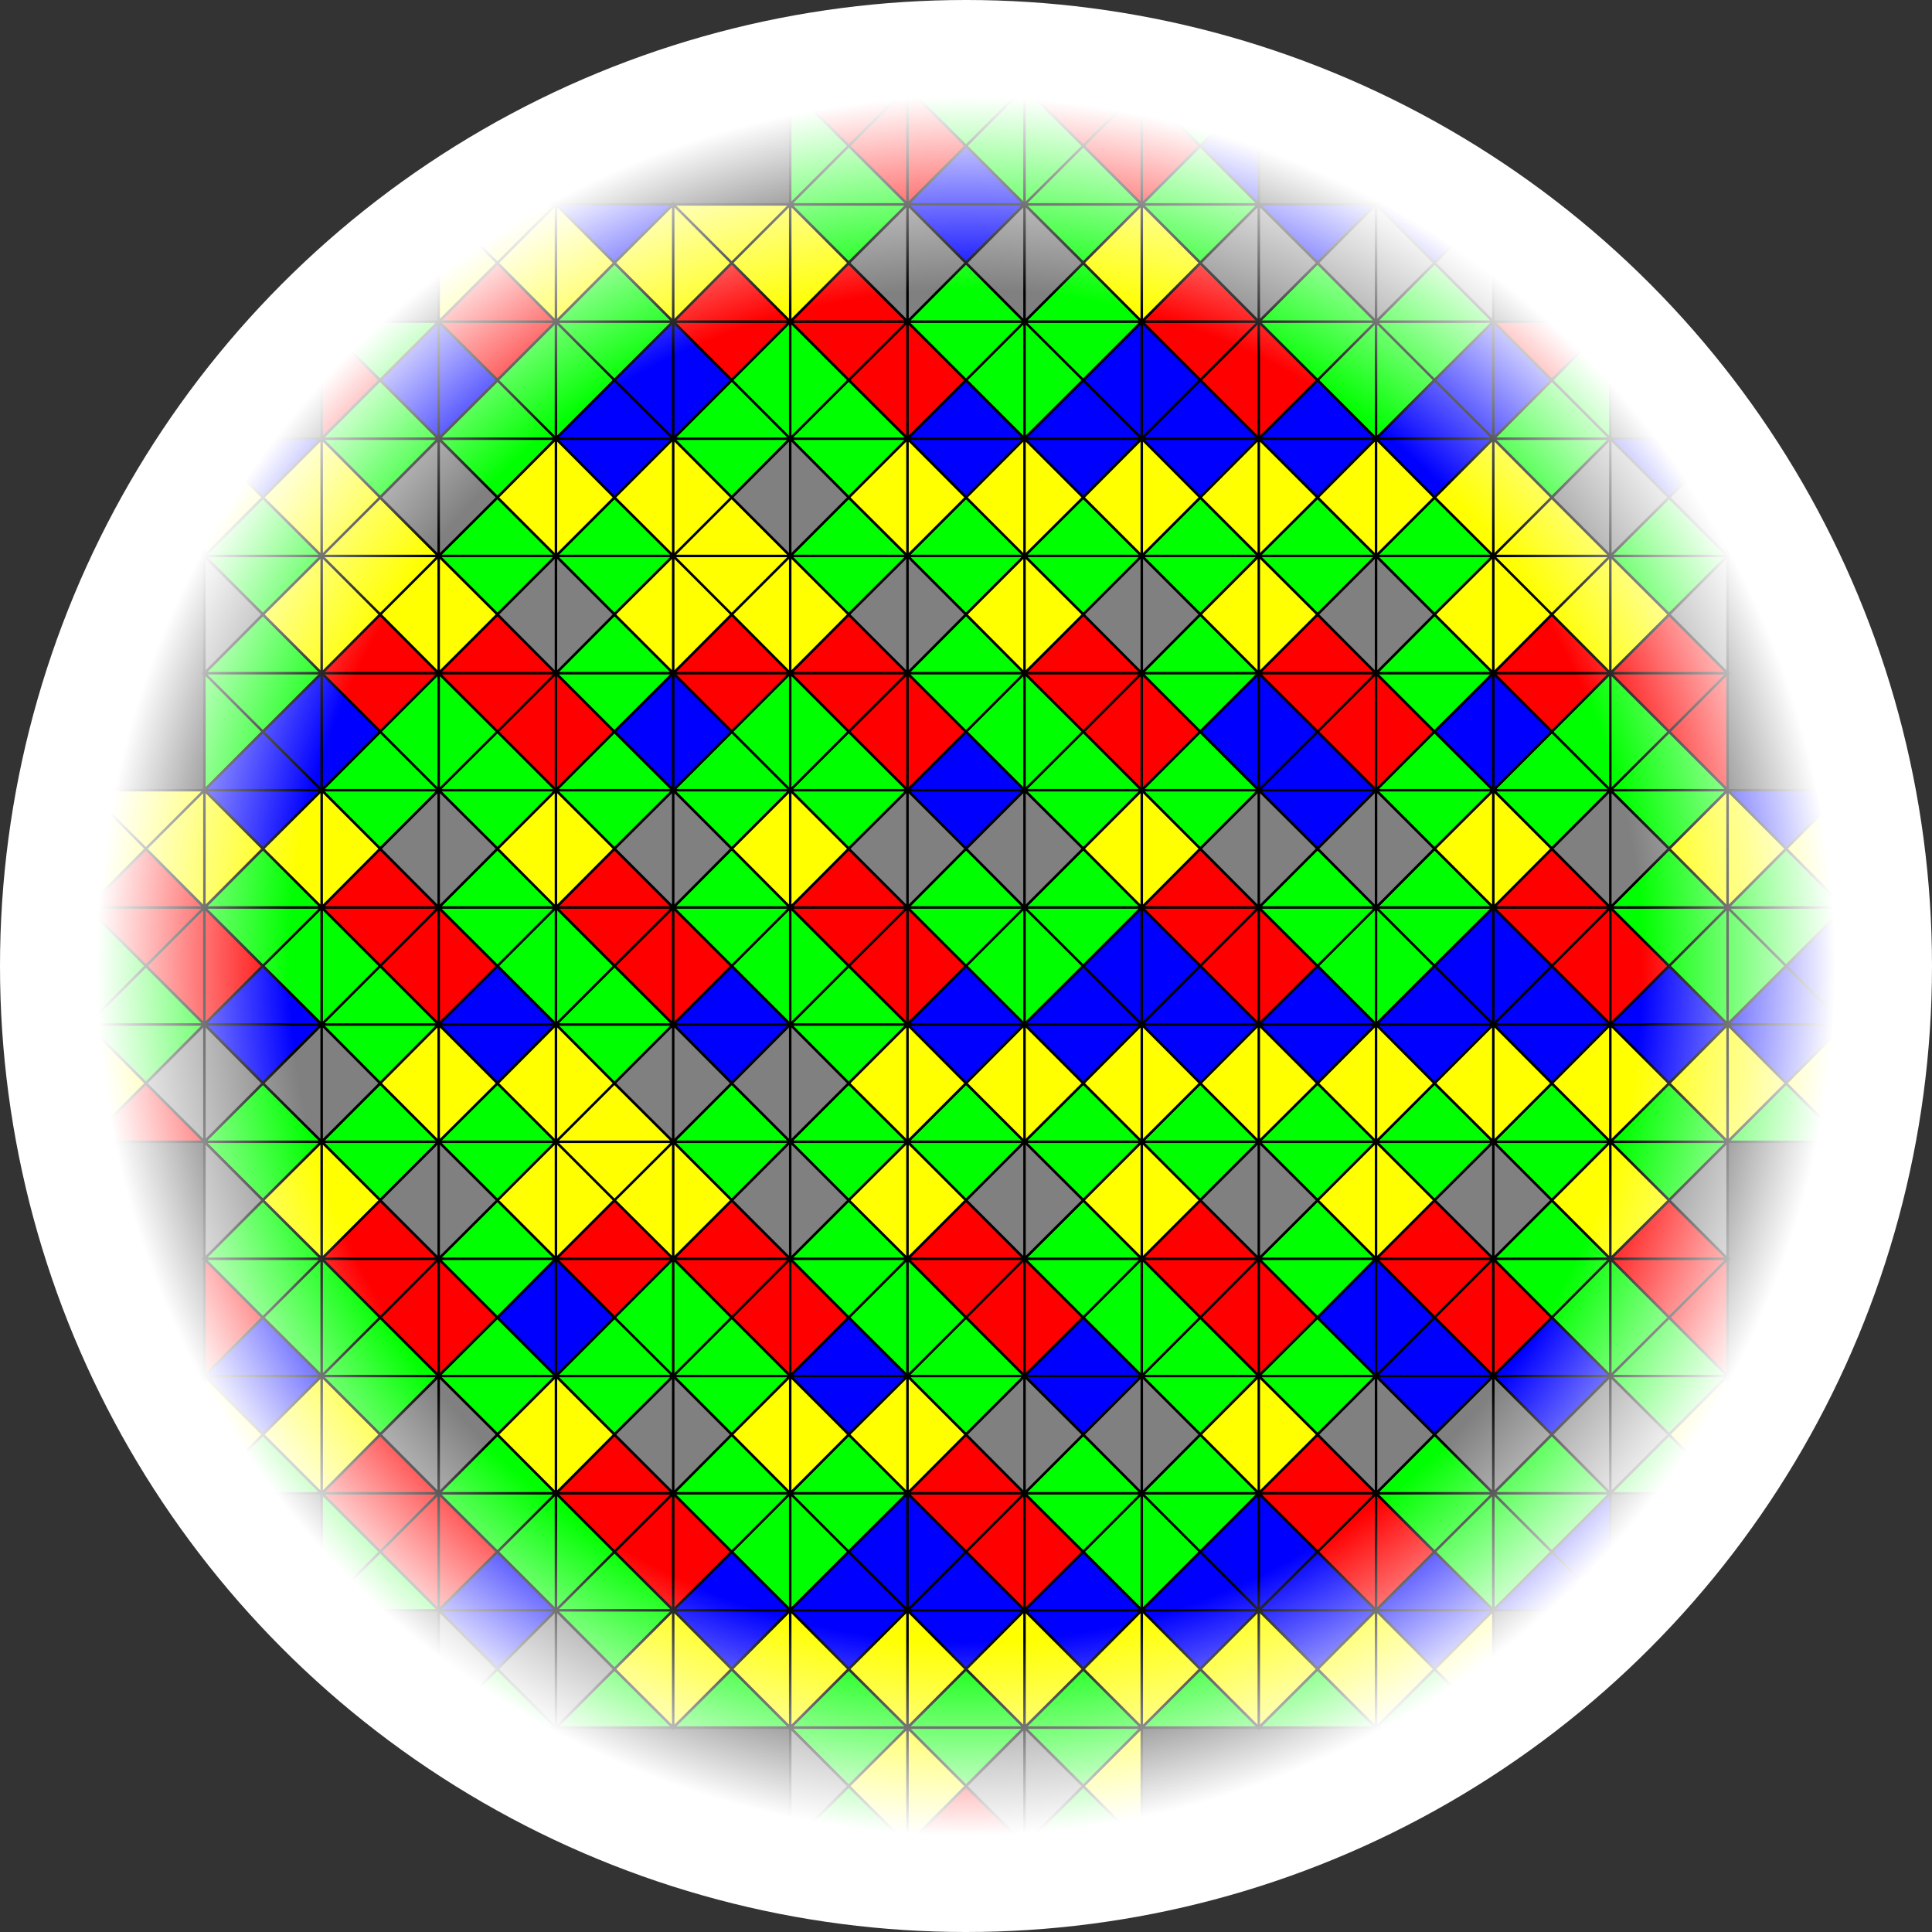
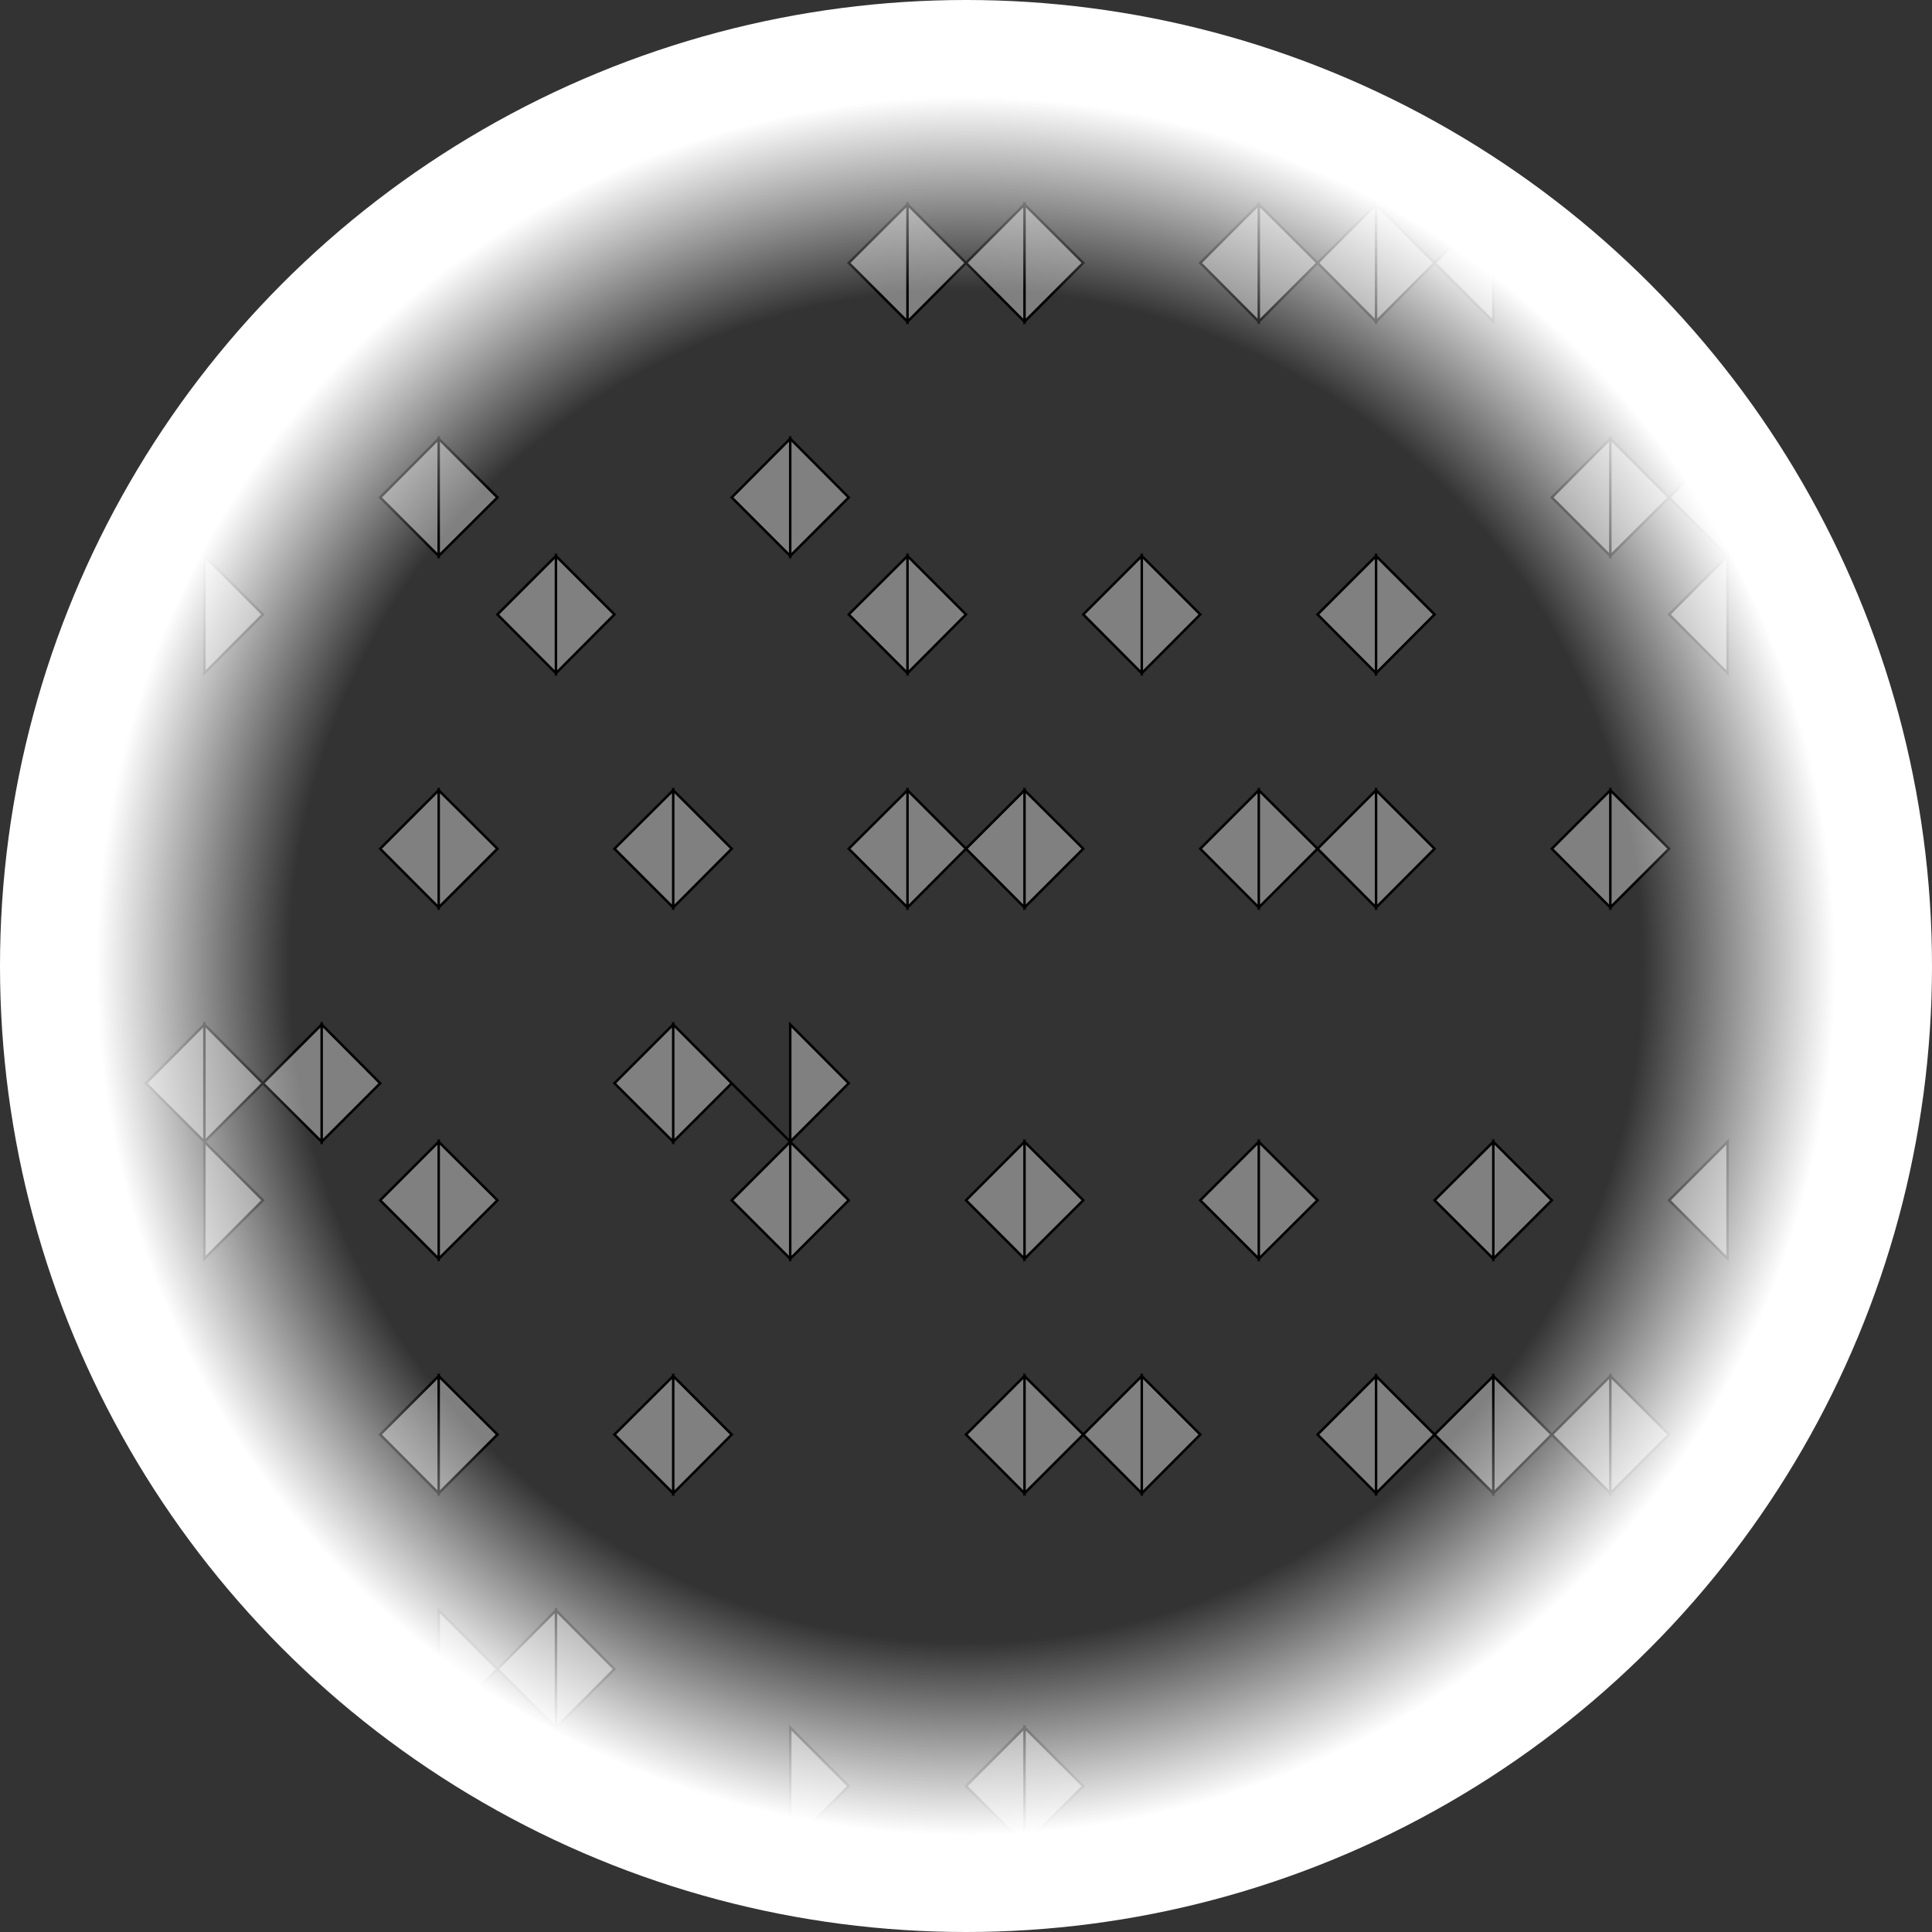
<svg xmlns="http://www.w3.org/2000/svg" xmlns:ns1="http://sodipodi.sourceforge.net/DTD/sodipodi-0.dtd" xmlns:ns2="http://www.inkscape.org/namespaces/inkscape" xmlns:xlink="http://www.w3.org/1999/xlink" version="1.0" width="776" height="776" viewBox="12 12 776 776" id="wang_tile" ns1:docname="wang_tile.svg">
  <rect x="12" y="12" width="776" height="776" fill="#333333" stroke="none" />
  <defs>
    <linearGradient id="linearGradient11867">
      <stop style="stop-color:#ffffff;stop-opacity:0;" offset="0" id="stop11869" />
      <stop id="stop11877" offset="0.7" style="stop-color:#ffffff;stop-opacity:0;" />
      <stop id="stop11875" offset="0.9" style="stop-color:#ffffff;stop-opacity:1;" />
      <stop style="stop-color:#ffffff;stop-opacity:1;" offset="1" id="stop11871" />
    </linearGradient>
    <radialGradient ns2:collect="always" xlink:href="#linearGradient11867" id="radialGradient11873" cx="400" cy="400" fx="400" fy="400" r="388" gradientUnits="userSpaceOnUse" />
  </defs>
-   <path style="stroke:#000000;stroke-width:1;fill:#FF0000" d="M  94.1 470.6 L 47.1 470.6 L 70.6 447.1Z M 94.1 376.5 L 94.1 423.5 L 70.6 400.0Z M 47.1 376.5 L 94.1 376.5 L 70.6 400.0Z M 94.1 376.5 L 47.1 376.5 L 70.6 352.9Z M 94.1 564.7 L 94.1 517.6 L117.6 541.2Z M 94.1 423.5 L 94.1 376.5 L117.6 400.0Z M188.2 611.8 L188.2 658.8 L164.7 635.3Z M141.2 611.8 L188.2 611.8 L164.7 635.3Z M188.2 611.8 L141.2 611.8 L164.7 588.2Z M188.2 517.6 L188.2 564.7 L164.7 541.2Z M141.2 517.6 L188.2 517.6 L164.7 541.2Z M188.2 517.6 L141.2 517.6 L164.7 494.1Z M188.2 376.5 L188.2 423.5 L164.7 400.0Z M141.2 376.5 L188.2 376.5 L164.7 400.0Z M188.2 376.5 L141.2 376.5 L164.7 352.9Z M141.2 282.4 L188.2 282.4 L164.7 305.9Z M188.2 282.4 L141.2 282.4 L164.7 258.8Z M141.2 188.2 L141.2 141.2 L164.7 164.7Z M188.2 658.8 L188.2 611.8 L211.8 635.3Z M188.2 564.7 L188.2 517.6 L211.8 541.2Z M188.2 423.5 L188.2 376.5 L211.8 400.0Z M235.3 282.4 L235.3 329.4 L211.8 305.9Z M188.2 282.4 L235.3 282.4 L211.8 305.9Z M235.3 282.4 L188.2 282.4 L211.8 258.8Z M188.2 141.2 L235.3 141.2 L211.8 164.7Z M235.3 141.2 L188.2 141.2 L211.8 117.6Z M282.4 611.8 L282.4 658.8 L258.8 635.3Z M235.3 611.8 L282.4 611.8 L258.8 635.3Z M282.4 611.8 L235.3 611.8 L258.8 588.2Z M235.3 517.6 L282.4 517.6 L258.8 541.2Z M282.4 517.6 L235.3 517.6 L258.8 494.1Z M282.4 376.5 L282.4 423.5 L258.8 400.0Z M235.3 376.5 L282.4 376.5 L258.8 400.0Z M282.4 376.5 L235.3 376.5 L258.8 352.9Z M235.3 329.4 L235.3 282.4 L258.8 305.9Z M282.4 658.8 L282.4 611.8 L305.9 635.3Z M329.4 517.6 L329.4 564.7 L305.9 541.2Z M282.4 517.6 L329.4 517.6 L305.9 541.2Z M329.4 517.6 L282.4 517.6 L305.9 494.1Z M282.4 423.5 L282.4 376.5 L305.9 400.0Z M282.4 282.4 L329.4 282.4 L305.9 305.9Z M329.4 282.4 L282.4 282.4 L305.9 258.8Z M282.4 141.2 L329.4 141.2 L305.9 164.7Z M329.4 141.2 L282.4 141.2 L305.9 117.6Z M329.4 564.7 L329.4 517.6 L352.9 541.2Z M376.5 376.5 L376.5 423.5 L352.9 400.0Z M329.4 376.5 L376.5 376.5 L352.9 400.0Z M376.5 376.5 L329.4 376.5 L352.9 352.9Z M376.5 282.4 L376.5 329.4 L352.9 305.9Z M329.4 282.4 L376.5 282.4 L352.9 305.9Z M376.5 282.4 L329.4 282.4 L352.9 258.8Z M376.5 141.2 L376.5 188.2 L352.9 164.7Z M329.4 141.2 L376.5 141.2 L352.9 164.7Z M376.5 141.2 L329.4 141.2 L352.9 117.6Z M376.5  47.1 L376.5  94.1 L352.9  70.6Z M329.4  47.1 L376.5  47.1 L352.9  70.6Z M423.5 752.9 L376.5 752.9 L400.0 729.4Z M423.5 611.8 L423.5 658.8 L400.0 635.3Z M376.5 611.8 L423.5 611.8 L400.0 635.3Z M423.5 611.8 L376.5 611.8 L400.0 588.2Z M423.5 517.6 L423.5 564.7 L400.0 541.2Z M376.5 517.6 L423.5 517.6 L400.0 541.2Z M423.5 517.6 L376.5 517.6 L400.0 494.1Z M376.5 423.5 L376.5 376.5 L400.0 400.0Z M376.5 329.4 L376.5 282.4 L400.0 305.9Z M376.5 188.2 L376.5 141.2 L400.0 164.7Z M376.5  94.1 L376.5  47.1 L400.0  70.6Z M423.5 658.8 L423.5 611.8 L447.1 635.3Z M423.5 564.7 L423.5 517.6 L447.1 541.2Z M470.6 282.4 L470.6 329.4 L447.1 305.9Z M423.5 282.4 L470.6 282.4 L447.1 305.9Z M470.6 282.4 L423.5 282.4 L447.1 258.8Z M470.6  47.1 L470.6  94.1 L447.1  70.6Z M423.5  47.1 L470.6  47.1 L447.1  70.6Z M517.6 517.6 L517.6 564.7 L494.1 541.2Z M470.6 517.6 L517.6 517.6 L494.1 541.2Z M517.6 517.6 L470.6 517.6 L494.1 494.1Z M517.6 376.5 L517.6 423.5 L494.1 400.0Z M470.6 376.5 L517.6 376.5 L494.1 400.0Z M517.6 376.5 L470.6 376.5 L494.1 352.9Z M470.6 329.4 L470.6 282.4 L494.1 305.9Z M517.6 141.2 L517.6 188.2 L494.1 164.7Z M470.6 141.2 L517.6 141.2 L494.1 164.7Z M517.6 141.2 L470.6 141.2 L494.1 117.6Z M470.6  94.1 L470.6  47.1 L494.1  70.6Z M564.7 611.8 L564.7 658.8 L541.2 635.3Z M517.6 611.8 L564.7 611.8 L541.2 635.3Z M564.7 611.8 L517.6 611.8 L541.2 588.2Z M517.6 564.7 L517.6 517.6 L541.2 541.2Z M517.6 423.5 L517.6 376.5 L541.2 400.0Z M564.7 282.4 L564.7 329.4 L541.2 305.9Z M517.6 282.4 L564.7 282.4 L541.2 305.9Z M564.7 282.4 L517.6 282.4 L541.2 258.8Z M517.6 188.2 L517.6 141.2 L541.2 164.7Z M564.7 658.8 L564.7 611.8 L588.2 635.3Z M611.8 517.6 L611.8 564.7 L588.2 541.2Z M564.7 517.6 L611.8 517.6 L588.2 541.2Z M611.8 517.6 L564.7 517.6 L588.2 494.1Z M564.7 329.4 L564.7 282.4 L588.2 305.9Z M611.8 564.7 L611.8 517.6 L635.3 541.2Z M658.8 376.5 L658.8 423.5 L635.3 400.0Z M611.8 376.5 L658.8 376.5 L635.3 400.0Z M658.8 376.5 L611.8 376.5 L635.3 352.9Z M611.8 282.4 L658.8 282.4 L635.3 305.9Z M658.8 282.4 L611.8 282.4 L635.3 258.8Z M611.8 141.2 L658.8 141.2 L635.3 164.7Z M705.9 517.6 L705.9 564.7 L682.4 541.2Z M658.8 517.6 L705.9 517.6 L682.4 541.2Z M705.9 517.6 L658.8 517.6 L682.4 494.1Z M658.8 423.5 L658.8 376.5 L682.4 400.0Z M705.9 282.4 L705.9 329.4 L682.4 305.9Z M658.8 282.4 L705.9 282.4 L682.4 305.9Z M705.9 282.4 L658.8 282.4 L682.4 258.8Z" id="path9941" />
-   <path style="stroke:#000000;stroke-width:1;fill:#00FF00" d="M  47.1 423.5 L 94.1 423.5 L 70.6 447.1Z M 94.1 423.5 L 47.1 423.5 L 70.6 400.0Z M 47.1 423.5 L 47.1 376.5 L 70.6 400.0Z M141.2 611.8 L 94.1 611.8 L117.6 588.2Z M141.2 517.6 L141.2 564.7 L117.6 541.2Z M 94.1 517.6 L141.2 517.6 L117.6 541.2Z M141.2 517.6 L 94.1 517.6 L117.6 494.1Z M 94.1 470.6 L141.2 470.6 L117.6 494.1Z M141.2 470.6 L 94.1 470.6 L117.6 447.1Z M141.2 376.5 L141.2 423.5 L117.6 400.0Z M 94.1 376.5 L141.2 376.5 L117.6 400.0Z M141.2 376.5 L 94.1 376.5 L117.6 352.9Z M 94.1 329.4 L 94.1 282.4 L117.6 305.9Z M 94.1 282.4 L141.2 282.4 L117.6 305.9Z M141.2 282.4 L 94.1 282.4 L117.6 258.8Z M 94.1 235.3 L141.2 235.3 L117.6 258.8Z M141.2 235.3 L 94.1 235.3 L117.6 211.8Z M188.2 658.8 L141.2 658.8 L164.7 635.3Z M141.2 658.8 L141.2 611.8 L164.7 635.3Z M141.2 564.7 L188.2 564.7 L164.7 588.2Z M188.2 564.7 L141.2 564.7 L164.7 541.2Z M141.2 564.7 L141.2 517.6 L164.7 541.2Z M141.2 470.6 L188.2 470.6 L164.7 494.1Z M188.2 470.6 L141.2 470.6 L164.7 447.1Z M141.2 423.5 L188.2 423.5 L164.7 447.1Z M188.2 423.5 L141.2 423.5 L164.7 400.0Z M141.2 423.5 L141.2 376.5 L164.7 400.0Z M141.2 329.4 L188.2 329.4 L164.7 352.9Z M188.2 282.4 L188.2 329.4 L164.7 305.9Z M188.2 329.4 L141.2 329.4 L164.7 305.9Z M141.2 188.2 L188.2 188.2 L164.7 211.8Z M188.2 188.2 L141.2 188.2 L164.7 164.7Z M141.2 141.2 L188.2 141.2 L164.7 164.7Z M235.3 705.9 L188.2 705.9 L211.8 682.4Z M235.3 611.8 L235.3 658.8 L211.8 635.3Z M188.2 611.8 L235.3 611.8 L211.8 635.3Z M235.3 611.8 L188.2 611.8 L211.8 588.2Z M188.2 564.7 L235.3 564.7 L211.8 588.2Z M235.3 564.7 L188.2 564.7 L211.8 541.2Z M188.2 517.6 L235.3 517.6 L211.8 541.2Z M235.3 517.6 L188.2 517.6 L211.8 494.1Z M188.2 470.6 L235.3 470.6 L211.8 494.1Z M235.3 470.6 L188.2 470.6 L211.8 447.1Z M235.3 376.5 L235.3 423.5 L211.8 400.0Z M188.2 376.5 L235.3 376.5 L211.8 400.0Z M235.3 376.5 L188.2 376.5 L211.8 352.9Z M188.2 329.4 L235.3 329.4 L211.8 352.9Z M235.3 329.4 L188.2 329.4 L211.8 305.9Z M188.2 329.4 L188.2 282.4 L211.8 305.9Z M188.2 235.3 L235.3 235.3 L211.8 258.8Z M235.3 235.3 L188.2 235.3 L211.8 211.8Z M188.2 188.2 L235.3 188.2 L211.8 211.8Z M235.3 141.2 L235.3 188.2 L211.8 164.7Z M235.3 188.2 L188.2 188.2 L211.8 164.7Z M282.4 705.9 L235.3 705.9 L258.8 682.4Z M235.3 658.8 L282.4 658.8 L258.8 682.4Z M282.4 658.8 L235.3 658.8 L258.8 635.3Z M235.3 658.8 L235.3 611.8 L258.8 635.3Z M235.3 564.7 L282.4 564.7 L258.8 588.2Z M282.4 517.6 L282.4 564.7 L258.8 541.2Z M282.4 564.7 L235.3 564.7 L258.8 541.2Z M235.3 423.5 L282.4 423.5 L258.8 447.1Z M282.4 423.5 L235.3 423.5 L258.8 400.0Z M235.3 423.5 L235.3 376.5 L258.8 400.0Z M235.3 329.4 L282.4 329.4 L258.8 352.9Z M282.4 329.4 L235.3 329.4 L258.8 305.9Z M235.3 282.4 L282.4 282.4 L258.8 305.9Z M282.4 282.4 L235.3 282.4 L258.8 258.8Z M235.3 235.3 L282.4 235.3 L258.8 258.8Z M282.4 235.3 L235.3 235.3 L258.8 211.8Z M235.3 188.2 L235.3 141.2 L258.8 164.7Z M235.3 141.2 L282.4 141.2 L258.8 164.7Z M282.4 141.2 L235.3 141.2 L258.8 117.6Z M329.4 705.9 L282.4 705.9 L305.9 682.4Z M329.4 611.8 L329.4 658.8 L305.9 635.3Z M282.4 611.8 L329.4 611.8 L305.9 635.3Z M329.4 611.8 L282.4 611.8 L305.9 588.2Z M282.4 564.7 L329.4 564.7 L305.9 588.2Z M329.4 564.7 L282.4 564.7 L305.9 541.2Z M282.4 564.7 L282.4 517.6 L305.9 541.2Z M282.4 470.6 L329.4 470.6 L305.9 494.1Z M329.4 470.6 L282.4 470.6 L305.9 447.1Z M329.4 376.5 L329.4 423.5 L305.9 400.0Z M282.4 376.5 L329.4 376.5 L305.9 400.0Z M329.4 376.5 L282.4 376.5 L305.9 352.9Z M282.4 329.4 L329.4 329.4 L305.9 352.9Z M329.4 282.4 L329.4 329.4 L305.9 305.9Z M329.4 329.4 L282.4 329.4 L305.9 305.9Z M282.4 188.2 L329.4 188.2 L305.9 211.8Z M329.4 141.2 L329.4 188.2 L305.9 164.7Z M329.4 188.2 L282.4 188.2 L305.9 164.7Z M376.5 752.9 L329.4 752.9 L352.9 729.4Z M329.4 705.9 L376.5 705.9 L352.9 729.4Z M376.5 705.9 L329.4 705.9 L352.9 682.4Z M329.4 658.8 L329.4 611.8 L352.9 635.3Z M329.4 611.8 L376.5 611.8 L352.9 635.3Z M376.5 611.8 L329.4 611.8 L352.9 588.2Z M376.5 517.6 L376.5 564.7 L352.9 541.2Z M329.4 517.6 L376.5 517.6 L352.9 541.2Z M376.5 517.6 L329.4 517.6 L352.9 494.1Z M329.4 470.6 L376.5 470.6 L352.9 494.1Z M376.5 470.6 L329.4 470.6 L352.9 447.1Z M329.4 423.5 L376.5 423.5 L352.9 447.1Z M376.5 423.5 L329.4 423.5 L352.9 400.0Z M329.4 423.5 L329.4 376.5 L352.9 400.0Z M329.4 329.4 L376.5 329.4 L352.9 352.9Z M376.5 329.4 L329.4 329.4 L352.9 305.9Z M329.4 329.4 L329.4 282.4 L352.9 305.9Z M329.4 235.3 L376.5 235.3 L352.9 258.8Z M376.5 235.3 L329.4 235.3 L352.9 211.8Z M329.4 188.2 L376.5 188.2 L352.9 211.8Z M376.5 188.2 L329.4 188.2 L352.9 164.7Z M329.4 188.2 L329.4 141.2 L352.9 164.7Z M329.4  94.1 L376.5  94.1 L352.9 117.6Z M376.5  94.1 L329.4  94.1 L352.9  70.6Z M329.4  94.1 L329.4  47.1 L352.9  70.6Z M376.5 705.9 L423.5 705.9 L400.0 729.4Z M423.5 705.9 L376.5 705.9 L400.0 682.4Z M376.5 564.7 L423.5 564.7 L400.0 588.2Z M423.5 564.7 L376.5 564.7 L400.0 541.2Z M376.5 564.7 L376.5 517.6 L400.0 541.2Z M376.5 470.6 L423.5 470.6 L400.0 494.1Z M423.5 470.6 L376.5 470.6 L400.0 447.1Z M423.5 376.5 L423.5 423.5 L400.0 400.0Z M376.5 376.5 L423.5 376.5 L400.0 400.0Z M423.5 376.5 L376.5 376.5 L400.0 352.9Z M423.5 282.4 L423.5 329.4 L400.0 305.9Z M376.5 282.4 L423.5 282.4 L400.0 305.9Z M423.5 282.4 L376.5 282.4 L400.0 258.8Z M376.5 235.3 L423.5 235.3 L400.0 258.8Z M423.5 235.3 L376.5 235.3 L400.0 211.8Z M423.5 141.2 L423.5 188.2 L400.0 164.7Z M376.5 141.2 L423.5 141.2 L400.0 164.7Z M423.5 141.2 L376.5 141.2 L400.0 117.6Z M423.5  47.1 L423.5  94.1 L400.0  70.6Z M376.5  47.1 L423.5  47.1 L400.0  70.6Z M470.6 752.9 L423.5 752.9 L447.1 729.4Z M423.5 705.9 L470.6 705.9 L447.1 729.4Z M470.6 705.9 L423.5 705.9 L447.1 682.4Z M470.6 611.8 L470.6 658.8 L447.1 635.3Z M423.5 611.8 L470.6 611.8 L447.1 635.3Z M470.6 611.8 L423.5 611.8 L447.1 588.2Z M470.6 517.6 L470.6 564.7 L447.1 541.2Z M423.5 517.6 L470.6 517.6 L447.1 541.2Z M470.6 517.6 L423.5 517.6 L447.1 494.1Z M423.5 470.6 L470.6 470.6 L447.1 494.1Z M470.6 470.6 L423.5 470.6 L447.1 447.1Z M423.5 423.5 L423.5 376.5 L447.1 400.0Z M423.5 376.5 L470.6 376.5 L447.1 400.0Z M470.6 376.5 L423.5 376.5 L447.1 352.9Z M423.5 329.4 L470.6 329.4 L447.1 352.9Z M470.6 329.4 L423.5 329.4 L447.1 305.9Z M423.5 329.4 L423.5 282.4 L447.1 305.9Z M423.5 235.3 L470.6 235.3 L447.1 258.8Z M470.6 235.3 L423.5 235.3 L447.1 211.8Z M423.5 188.2 L423.5 141.2 L447.1 164.7Z M423.5 141.2 L470.6 141.2 L447.1 164.7Z M470.6 141.2 L423.5 141.2 L447.1 117.6Z M423.5  94.1 L470.6  94.1 L447.1 117.6Z M470.6  94.1 L423.5  94.1 L447.1  70.6Z M423.5  94.1 L423.5  47.1 L447.1  70.6Z M517.6 705.9 L470.6 705.9 L494.1 682.4Z M470.6 658.8 L470.6 611.8 L494.1 635.3Z M470.6 611.8 L517.6 611.8 L494.1 635.3Z M517.6 611.8 L470.6 611.8 L494.1 588.2Z M470.6 564.7 L517.6 564.7 L494.1 588.2Z M517.6 564.7 L470.6 564.7 L494.1 541.2Z M470.6 564.7 L470.6 517.6 L494.1 541.2Z M470.6 470.6 L517.6 470.6 L494.1 494.1Z M517.6 470.6 L470.6 470.6 L494.1 447.1Z M470.6 329.4 L517.6 329.4 L494.1 352.9Z M517.6 329.4 L470.6 329.4 L494.1 305.9Z M470.6 282.4 L517.6 282.4 L494.1 305.9Z M517.6 282.4 L470.6 282.4 L494.1 258.8Z M470.6 235.3 L517.6 235.3 L494.1 258.8Z M517.6 235.3 L470.6 235.3 L494.1 211.8Z M470.6  94.1 L517.6  94.1 L494.1 117.6Z M517.6  94.1 L470.6  94.1 L494.1  70.6Z M470.6  47.1 L517.6  47.1 L494.1  70.6Z M564.7 705.9 L517.6 705.9 L541.2 682.4Z M517.6 564.7 L564.7 564.7 L541.2 588.2Z M564.7 564.7 L517.6 564.7 L541.2 541.2Z M517.6 517.6 L564.7 517.6 L541.2 541.2Z M564.7 517.6 L517.6 517.6 L541.2 494.1Z M517.6 470.6 L564.7 470.6 L541.2 494.1Z M564.7 470.6 L517.6 470.6 L541.2 447.1Z M564.7 376.5 L564.7 423.5 L541.2 400.0Z M517.6 376.5 L564.7 376.5 L541.2 400.0Z M564.7 376.5 L517.6 376.5 L541.2 352.9Z M517.6 235.3 L564.7 235.3 L541.2 258.8Z M564.7 235.3 L517.6 235.3 L541.2 211.8Z M564.7 141.2 L564.7 188.2 L541.2 164.7Z M517.6 141.2 L564.7 141.2 L541.2 164.7Z M564.7 141.2 L517.6 141.2 L541.2 117.6Z M611.8 705.9 L564.7 705.9 L588.2 682.4Z M611.8 611.8 L611.8 658.8 L588.2 635.3Z M564.7 611.8 L611.8 611.8 L588.2 635.3Z M611.8 611.8 L564.7 611.8 L588.2 588.2Z M564.7 470.6 L611.8 470.6 L588.2 494.1Z M611.8 470.6 L564.7 470.6 L588.2 447.1Z M564.7 423.5 L564.7 376.5 L588.2 400.0Z M564.7 376.5 L611.8 376.5 L588.2 400.0Z M611.8 376.5 L564.7 376.5 L588.2 352.9Z M564.7 329.4 L611.8 329.4 L588.2 352.9Z M611.8 329.4 L564.7 329.4 L588.2 305.9Z M564.7 282.4 L611.8 282.4 L588.2 305.9Z M611.8 282.4 L564.7 282.4 L588.2 258.8Z M564.7 235.3 L611.8 235.3 L588.2 258.8Z M611.8 235.3 L564.7 235.3 L588.2 211.8Z M564.7 188.2 L564.7 141.2 L588.2 164.7Z M564.7 141.2 L611.8 141.2 L588.2 164.7Z M611.8 141.2 L564.7 141.2 L588.2 117.6Z M611.8 658.8 L611.8 611.8 L635.3 635.3Z M611.8 611.8 L658.8 611.8 L635.3 635.3Z M658.8 611.8 L611.8 611.8 L635.3 588.2Z M658.8 517.6 L658.8 564.7 L635.3 541.2Z M611.8 517.6 L658.8 517.6 L635.3 541.2Z M658.8 517.6 L611.8 517.6 L635.3 494.1Z M611.8 470.6 L658.8 470.6 L635.3 494.1Z M658.8 470.6 L611.8 470.6 L635.3 447.1Z M611.8 329.4 L658.8 329.4 L635.3 352.9Z M658.8 282.4 L658.8 329.4 L635.3 305.9Z M658.8 329.4 L611.8 329.4 L635.3 305.9Z M611.8 188.2 L658.8 188.2 L635.3 211.8Z M658.8 141.2 L658.8 188.2 L635.3 164.7Z M658.8 188.2 L611.8 188.2 L635.3 164.7Z M705.9 611.8 L658.8 611.8 L682.4 588.2Z M658.8 564.7 L705.9 564.7 L682.4 588.2Z M705.9 564.7 L658.8 564.7 L682.4 541.2Z M658.8 564.7 L658.8 517.6 L682.4 541.2Z M658.8 470.6 L705.9 470.6 L682.4 494.1Z M705.9 470.6 L658.8 470.6 L682.4 447.1Z M705.9 376.5 L705.9 423.5 L682.4 400.0Z M658.8 376.5 L705.9 376.5 L682.4 400.0Z M705.9 376.5 L658.8 376.5 L682.4 352.9Z M658.8 329.4 L705.9 329.4 L682.4 352.9Z M705.9 329.4 L658.8 329.4 L682.4 305.9Z M658.8 329.4 L658.8 282.4 L682.4 305.9Z M658.8 235.3 L705.9 235.3 L682.4 258.8Z M705.9 235.3 L658.8 235.3 L682.4 211.8Z M752.9 470.6 L705.9 470.6 L729.4 447.1Z M705.9 423.5 L705.9 376.5 L729.4 400.0Z M705.9 376.5 L752.9 376.5 L729.4 400.0Z M752.9 376.5 L705.9 376.5 L729.4 352.9Z" id="path10431" />
-   <path style="stroke:#000000;stroke-width:1;fill:#0000FF" d="M  94.1 564.7 L141.2 564.7 L117.6 588.2Z M141.2 564.7 L 94.1 564.7 L117.6 541.2Z M 94.1 423.5 L141.2 423.5 L117.6 447.1Z M141.2 423.5 L 94.1 423.5 L117.6 400.0Z M 94.1 329.4 L141.2 329.4 L117.6 352.9Z M141.2 282.4 L141.2 329.4 L117.6 305.9Z M141.2 329.4 L 94.1 329.4 L117.6 305.9Z M 94.1 188.2 L141.2 188.2 L117.6 211.8Z M141.2 329.4 L141.2 282.4 L164.7 305.9Z M188.2 141.2 L188.2 188.2 L164.7 164.7Z M188.2 658.8 L235.3 658.8 L211.8 682.4Z M235.3 658.8 L188.2 658.8 L211.8 635.3Z M235.3 517.6 L235.3 564.7 L211.8 541.2Z M188.2 423.5 L235.3 423.5 L211.8 447.1Z M235.3 423.5 L188.2 423.5 L211.8 400.0Z M188.2 188.2 L188.2 141.2 L211.8 164.7Z M235.3 564.7 L235.3 517.6 L258.8 541.2Z M282.4 282.4 L282.4 329.4 L258.8 305.9Z M235.3 188.2 L282.4 188.2 L258.8 211.8Z M282.4 141.2 L282.4 188.2 L258.8 164.7Z M282.4 188.2 L235.3 188.2 L258.8 164.7Z M235.3  94.1 L282.4  94.1 L258.8 117.6Z M282.4 658.8 L329.4 658.8 L305.9 682.4Z M329.4 658.8 L282.4 658.8 L305.9 635.3Z M282.4 423.5 L329.4 423.5 L305.9 447.1Z M329.4 423.5 L282.4 423.5 L305.9 400.0Z M282.4 329.4 L282.4 282.4 L305.9 305.9Z M282.4 188.2 L282.4 141.2 L305.9 164.7Z M329.4 658.8 L376.5 658.8 L352.9 682.4Z M376.5 611.8 L376.5 658.8 L352.9 635.3Z M376.5 658.8 L329.4 658.8 L352.9 635.3Z M329.4 564.7 L376.5 564.7 L352.9 588.2Z M376.5 564.7 L329.4 564.7 L352.9 541.2Z M376.5 658.8 L423.5 658.8 L400.0 682.4Z M423.5 658.8 L376.5 658.8 L400.0 635.3Z M376.5 658.8 L376.5 611.8 L400.0 635.3Z M376.5 423.5 L423.5 423.5 L400.0 447.1Z M423.5 423.5 L376.5 423.5 L400.0 400.0Z M376.5 329.4 L423.5 329.4 L400.0 352.9Z M423.5 329.4 L376.5 329.4 L400.0 305.9Z M376.5 188.2 L423.5 188.2 L400.0 211.8Z M423.5 188.2 L376.5 188.2 L400.0 164.7Z M376.5  94.1 L423.5  94.1 L400.0 117.6Z M423.5  94.1 L376.5  94.1 L400.0  70.6Z M423.5 658.8 L470.6 658.8 L447.1 682.4Z M470.6 658.8 L423.5 658.8 L447.1 635.3Z M423.5 564.7 L470.6 564.7 L447.1 588.2Z M470.6 564.7 L423.5 564.7 L447.1 541.2Z M423.5 423.5 L470.6 423.5 L447.1 447.1Z M470.6 376.5 L470.6 423.5 L447.1 400.0Z M470.6 423.5 L423.5 423.5 L447.1 400.0Z M423.5 188.2 L470.6 188.2 L447.1 211.8Z M470.6 141.2 L470.6 188.2 L447.1 164.7Z M470.6 188.2 L423.5 188.2 L447.1 164.7Z M470.6 658.8 L517.6 658.8 L494.1 682.4Z M517.6 611.8 L517.6 658.8 L494.1 635.3Z M517.6 658.8 L470.6 658.8 L494.1 635.3Z M470.6 423.5 L517.6 423.5 L494.1 447.1Z M517.6 423.5 L470.6 423.5 L494.1 400.0Z M470.6 423.5 L470.6 376.5 L494.1 400.0Z M517.6 282.4 L517.6 329.4 L494.1 305.9Z M470.6 188.2 L517.6 188.2 L494.1 211.8Z M517.6 188.2 L470.6 188.2 L494.1 164.7Z M470.6 188.2 L470.6 141.2 L494.1 164.7Z M517.6  47.1 L517.6  94.1 L494.1  70.6Z M517.6 658.8 L564.7 658.8 L541.2 682.4Z M564.7 658.8 L517.6 658.8 L541.2 635.3Z M517.6 658.8 L517.6 611.8 L541.2 635.3Z M564.7 517.6 L564.7 564.7 L541.2 541.2Z M517.6 423.5 L564.7 423.5 L541.2 447.1Z M564.7 423.5 L517.6 423.5 L541.2 400.0Z M517.6 329.4 L564.7 329.4 L541.2 352.9Z M564.7 329.4 L517.6 329.4 L541.2 305.9Z M517.6 329.4 L517.6 282.4 L541.2 305.9Z M517.6 188.2 L564.7 188.2 L541.2 211.8Z M564.7 188.2 L517.6 188.2 L541.2 164.7Z M517.6  94.1 L564.7  94.1 L541.2 117.6Z M564.7 658.8 L611.8 658.8 L588.2 682.4Z M611.8 658.8 L564.7 658.8 L588.2 635.3Z M564.7 564.7 L611.8 564.7 L588.2 588.2Z M611.8 564.7 L564.7 564.7 L588.2 541.2Z M564.7 564.7 L564.7 517.6 L588.2 541.2Z M564.7 423.5 L611.8 423.5 L588.2 447.1Z M611.8 376.5 L611.8 423.5 L588.2 400.0Z M611.8 423.5 L564.7 423.5 L588.2 400.0Z M611.8 282.4 L611.8 329.4 L588.2 305.9Z M564.7 188.2 L611.8 188.2 L588.2 211.8Z M611.8 141.2 L611.8 188.2 L588.2 164.7Z M611.8 188.2 L564.7 188.2 L588.2 164.7Z M564.7  94.1 L611.8  94.1 L588.2 117.6Z M658.8 611.8 L658.8 658.8 L635.3 635.3Z M658.8 658.8 L611.8 658.8 L635.3 635.3Z M611.8 564.7 L658.8 564.7 L635.3 588.2Z M658.8 564.7 L611.8 564.7 L635.3 541.2Z M611.8 423.5 L658.8 423.5 L635.3 447.1Z M658.8 423.5 L611.8 423.5 L635.3 400.0Z M611.8 423.5 L611.8 376.5 L635.3 400.0Z M611.8 329.4 L611.8 282.4 L635.3 305.9Z M611.8 188.2 L611.8 141.2 L635.3 164.7Z M658.8 423.5 L705.9 423.5 L682.4 447.1Z M705.9 423.5 L658.8 423.5 L682.4 400.0Z M658.8 188.2 L705.9 188.2 L682.4 211.8Z M705.9 423.5 L752.9 423.5 L729.4 447.1Z M752.9 376.5 L752.9 423.5 L729.4 400.0Z M752.9 423.5 L705.9 423.5 L729.4 400.0Z M705.9 329.4 L752.9 329.4 L729.4 352.9Z" id="path10645" />
-   <path style="stroke:#000000;stroke-width:1;fill:#FFFF00" d="M  47.1 470.6 L 47.1 423.5 L 70.6 447.1Z M 94.1 329.4 L 94.1 376.5 L 70.6 352.9Z M 47.1 376.5 L 47.1 329.4 L 70.6 352.9Z M 47.1 329.4 L 94.1 329.4 L 70.6 352.9Z M141.2 564.7 L141.2 611.8 L117.6 588.2Z M 94.1 611.8 L 94.1 564.7 L117.6 588.2Z M141.2 470.6 L141.2 517.6 L117.6 494.1Z M141.2 329.4 L141.2 376.5 L117.6 352.9Z M 94.1 376.5 L 94.1 329.4 L117.6 352.9Z M141.2 235.3 L141.2 282.4 L117.6 258.8Z M141.2 188.2 L141.2 235.3 L117.6 211.8Z M 94.1 235.3 L 94.1 188.2 L117.6 211.8Z M141.2 611.8 L141.2 564.7 L164.7 588.2Z M141.2 517.6 L141.2 470.6 L164.7 494.1Z M188.2 423.5 L188.2 470.6 L164.7 447.1Z M141.2 376.5 L141.2 329.4 L164.7 352.9Z M188.2 235.3 L188.2 282.4 L164.7 258.8Z M141.2 282.4 L141.2 235.3 L164.7 258.8Z M141.2 235.3 L188.2 235.3 L164.7 258.8Z M188.2 235.3 L141.2 235.3 L164.7 211.8Z M141.2 235.3 L141.2 188.2 L164.7 211.8Z M235.3 564.7 L235.3 611.8 L211.8 588.2Z M235.3 470.6 L235.3 517.6 L211.8 494.1Z M235.3 423.5 L235.3 470.6 L211.8 447.1Z M188.2 470.6 L188.2 423.5 L211.8 447.1Z M235.3 329.4 L235.3 376.5 L211.8 352.9Z M188.2 282.4 L188.2 235.3 L211.8 258.8Z M235.3 188.2 L235.3 235.3 L211.8 211.8Z M235.3  94.1 L235.3 141.2 L211.8 117.6Z M188.2 141.2 L188.2  94.1 L211.8 117.6Z M188.2  94.1 L235.3  94.1 L211.8 117.6Z M282.4 658.8 L282.4 705.9 L258.8 682.4Z M235.3 611.8 L235.3 564.7 L258.8 588.2Z M282.4 470.6 L282.4 517.6 L258.8 494.1Z M235.3 517.6 L235.3 470.6 L258.8 494.1Z M235.3 470.6 L282.4 470.6 L258.8 494.1Z M282.4 470.6 L235.3 470.6 L258.8 447.1Z M235.3 470.6 L235.3 423.5 L258.8 447.1Z M235.3 376.5 L235.3 329.4 L258.8 352.9Z M282.4 235.3 L282.4 282.4 L258.8 258.8Z M282.4 188.2 L282.4 235.3 L258.8 211.8Z M235.3 235.3 L235.3 188.2 L258.8 211.8Z M282.4  94.1 L282.4 141.2 L258.8 117.6Z M235.3 141.2 L235.3  94.1 L258.8 117.6Z M329.4 658.8 L329.4 705.9 L305.9 682.4Z M282.4 705.9 L282.4 658.8 L305.9 682.4Z M329.4 564.7 L329.4 611.8 L305.9 588.2Z M282.4 517.6 L282.4 470.6 L305.9 494.1Z M329.4 329.4 L329.4 376.5 L305.9 352.9Z M329.4 235.3 L329.4 282.4 L305.9 258.8Z M282.4 282.4 L282.4 235.3 L305.9 258.8Z M282.4 235.3 L329.4 235.3 L305.9 258.8Z M329.4 235.3 L282.4 235.3 L305.9 211.8Z M282.4 235.3 L282.4 188.2 L305.9 211.8Z M329.4  94.1 L329.4 141.2 L305.9 117.6Z M282.4 141.2 L282.4  94.1 L305.9 117.6Z M282.4  94.1 L329.4  94.1 L305.9 117.6Z M376.5 705.9 L376.5 752.9 L352.9 729.4Z M376.5 658.8 L376.5 705.9 L352.9 682.4Z M329.4 705.9 L329.4 658.8 L352.9 682.4Z M376.5 564.7 L376.5 611.8 L352.9 588.2Z M329.4 611.8 L329.4 564.7 L352.9 588.2Z M376.5 470.6 L376.5 517.6 L352.9 494.1Z M376.5 423.5 L376.5 470.6 L352.9 447.1Z M329.4 376.5 L329.4 329.4 L352.9 352.9Z M329.4 282.4 L329.4 235.3 L352.9 258.8Z M376.5 188.2 L376.5 235.3 L352.9 211.8Z M329.4 141.2 L329.4  94.1 L352.9 117.6Z M376.5 752.9 L376.5 705.9 L400.0 729.4Z M423.5 658.8 L423.5 705.9 L400.0 682.4Z M376.5 705.9 L376.5 658.8 L400.0 682.4Z M376.5 611.8 L376.5 564.7 L400.0 588.2Z M376.5 517.6 L376.5 470.6 L400.0 494.1Z M423.5 423.5 L423.5 470.6 L400.0 447.1Z M376.5 470.6 L376.5 423.5 L400.0 447.1Z M423.5 235.3 L423.5 282.4 L400.0 258.8Z M423.5 188.2 L423.5 235.3 L400.0 211.8Z M376.5 235.3 L376.5 188.2 L400.0 211.8Z M470.6 705.9 L470.6 752.9 L447.1 729.4Z M470.6 658.8 L470.6 705.9 L447.1 682.4Z M423.5 705.9 L423.5 658.8 L447.1 682.4Z M470.6 470.6 L470.6 517.6 L447.1 494.1Z M470.6 423.5 L470.6 470.6 L447.1 447.1Z M423.5 470.6 L423.5 423.5 L447.1 447.1Z M470.6 329.4 L470.6 376.5 L447.1 352.9Z M423.5 282.4 L423.5 235.3 L447.1 258.8Z M470.6 188.2 L470.6 235.3 L447.1 211.8Z M423.5 235.3 L423.5 188.2 L447.1 211.8Z M470.6  94.1 L470.6 141.2 L447.1 117.6Z M517.6 658.8 L517.6 705.9 L494.1 682.4Z M470.6 705.9 L470.6 658.8 L494.1 682.4Z M517.6 564.7 L517.6 611.8 L494.1 588.2Z M470.6 517.6 L470.6 470.6 L494.1 494.1Z M517.6 423.5 L517.6 470.6 L494.1 447.1Z M470.6 470.6 L470.6 423.5 L494.1 447.1Z M470.6 376.5 L470.6 329.4 L494.1 352.9Z M517.6 235.3 L517.6 282.4 L494.1 258.8Z M517.6 188.2 L517.6 235.3 L494.1 211.8Z M470.6 235.3 L470.6 188.2 L494.1 211.8Z M470.6 141.2 L470.6  94.1 L494.1 117.6Z M564.7 658.8 L564.7 705.9 L541.2 682.4Z M517.6 705.9 L517.6 658.8 L541.2 682.4Z M517.6 611.8 L517.6 564.7 L541.2 588.2Z M564.7 470.6 L564.7 517.6 L541.2 494.1Z M564.7 423.5 L564.7 470.6 L541.2 447.1Z M517.6 470.6 L517.6 423.5 L541.2 447.1Z M517.6 282.4 L517.6 235.3 L541.2 258.8Z M564.7 188.2 L564.7 235.3 L541.2 211.8Z M517.6 235.3 L517.6 188.2 L541.2 211.8Z M611.8 658.8 L611.8 705.9 L588.2 682.4Z M564.7 705.9 L564.7 658.8 L588.2 682.4Z M564.7 517.6 L564.7 470.6 L588.2 494.1Z M611.8 423.5 L611.8 470.6 L588.2 447.1Z M564.7 470.6 L564.7 423.5 L588.2 447.1Z M611.8 329.4 L611.8 376.5 L588.2 352.9Z M611.8 235.3 L611.8 282.4 L588.2 258.8Z M611.8 188.2 L611.8 235.3 L588.2 211.8Z M564.7 235.3 L564.7 188.2 L588.2 211.8Z M658.8 470.6 L658.8 517.6 L635.3 494.1Z M658.8 423.5 L658.8 470.6 L635.3 447.1Z M611.8 470.6 L611.8 423.5 L635.3 447.1Z M611.8 376.5 L611.8 329.4 L635.3 352.9Z M658.8 235.3 L658.8 282.4 L635.3 258.8Z M611.8 282.4 L611.8 235.3 L635.3 258.8Z M611.8 235.3 L658.8 235.3 L635.3 258.8Z M658.8 235.3 L611.8 235.3 L635.3 211.8Z M611.8 235.3 L611.8 188.2 L635.3 211.8Z M705.9 564.7 L705.9 611.8 L682.4 588.2Z M658.8 517.6 L658.8 470.6 L682.4 494.1Z M705.9 423.5 L705.9 470.6 L682.4 447.1Z M658.8 470.6 L658.8 423.5 L682.4 447.1Z M705.9 329.4 L705.9 376.5 L682.4 352.9Z M658.8 282.4 L658.8 235.3 L682.4 258.8Z M752.9 423.5 L752.9 470.6 L729.4 447.1Z M705.9 470.6 L705.9 423.5 L729.4 447.1Z M752.9 329.4 L752.9 376.5 L729.4 352.9Z M705.9 376.5 L705.9 329.4 L729.4 352.9Z" id="path10921" />
-   <path style="stroke:#000000;stroke-width:1;fill:#808080" d="M  94.1 423.5 L 94.1 470.6 L 70.6 447.1Z M 94.1 517.6 L 94.1 470.6 L117.6 494.1Z M141.2 423.5 L141.2 470.6 L117.6 447.1Z M 94.1 470.6 L 94.1 423.5 L117.6 447.1Z M 94.1 282.4 L 94.1 235.3 L117.6 258.8Z M188.2 564.7 L188.2 611.8 L164.7 588.2Z M188.2 470.6 L188.2 517.6 L164.7 494.1Z M141.2 470.6 L141.2 423.5 L164.7 447.1Z M188.2 329.4 L188.2 376.5 L164.7 352.9Z M188.2 188.2 L188.2 235.3 L164.7 211.8Z M235.3 658.8 L235.3 705.9 L211.8 682.4Z M188.2 705.9 L188.2 658.8 L211.8 682.4Z M188.2 611.8 L188.2 564.7 L211.8 588.2Z M188.2 517.6 L188.2 470.6 L211.8 494.1Z M188.2 376.5 L188.2 329.4 L211.8 352.9Z M235.3 235.3 L235.3 282.4 L211.8 258.8Z M188.2 235.3 L188.2 188.2 L211.8 211.8Z M235.3 705.9 L235.3 658.8 L258.8 682.4Z M282.4 564.7 L282.4 611.8 L258.8 588.2Z M282.4 423.5 L282.4 470.6 L258.8 447.1Z M282.4 329.4 L282.4 376.5 L258.8 352.9Z M235.3 282.4 L235.3 235.3 L258.8 258.8Z M282.4 611.8 L282.4 564.7 L305.9 588.2Z M329.4 470.6 L329.4 517.6 L305.9 494.1Z M329.4 423.5 L329.4 470.6 L305.9 447.1Z M282.4 470.6 L282.4 423.5 L305.9 447.1Z M282.4 376.5 L282.4 329.4 L305.9 352.9Z M329.4 188.2 L329.4 235.3 L305.9 211.8Z M329.4 752.9 L329.4 705.9 L352.9 729.4Z M329.4 517.6 L329.4 470.6 L352.9 494.1Z M329.4 470.6 L329.4 423.5 L352.9 447.1Z M376.5 329.4 L376.5 376.5 L352.9 352.9Z M376.5 235.3 L376.5 282.4 L352.9 258.8Z M329.4 235.3 L329.4 188.2 L352.9 211.8Z M376.5  94.1 L376.5 141.2 L352.9 117.6Z M423.5 705.9 L423.5 752.9 L400.0 729.4Z M423.5 564.7 L423.5 611.8 L400.0 588.2Z M423.5 470.6 L423.5 517.6 L400.0 494.1Z M423.5 329.4 L423.5 376.5 L400.0 352.9Z M376.5 376.5 L376.5 329.4 L400.0 352.9Z M376.5 282.4 L376.5 235.3 L400.0 258.8Z M423.5  94.1 L423.5 141.2 L400.0 117.6Z M376.5 141.2 L376.5  94.1 L400.0 117.6Z M423.5 752.9 L423.5 705.9 L447.1 729.4Z M470.6 564.7 L470.6 611.8 L447.1 588.2Z M423.5 611.8 L423.5 564.7 L447.1 588.2Z M423.5 517.6 L423.5 470.6 L447.1 494.1Z M423.5 376.5 L423.5 329.4 L447.1 352.9Z M470.6 235.3 L470.6 282.4 L447.1 258.8Z M423.5 141.2 L423.5  94.1 L447.1 117.6Z M470.6 611.8 L470.6 564.7 L494.1 588.2Z M517.6 470.6 L517.6 517.6 L494.1 494.1Z M517.6 329.4 L517.6 376.5 L494.1 352.9Z M470.6 282.4 L470.6 235.3 L494.1 258.8Z M517.6  94.1 L517.6 141.2 L494.1 117.6Z M564.7 564.7 L564.7 611.8 L541.2 588.2Z M517.6 517.6 L517.6 470.6 L541.2 494.1Z M564.7 329.4 L564.7 376.5 L541.2 352.9Z M517.6 376.5 L517.6 329.4 L541.2 352.9Z M564.7 235.3 L564.7 282.4 L541.2 258.8Z M564.7  94.1 L564.7 141.2 L541.2 117.6Z M517.6 141.2 L517.6  94.1 L541.2 117.6Z M611.8 564.7 L611.8 611.8 L588.2 588.2Z M564.7 611.8 L564.7 564.7 L588.2 588.2Z M611.8 470.6 L611.8 517.6 L588.2 494.1Z M564.7 376.5 L564.7 329.4 L588.2 352.9Z M564.7 282.4 L564.7 235.3 L588.2 258.8Z M611.8  94.1 L611.8 141.2 L588.2 117.6Z M564.7 141.2 L564.7  94.1 L588.2 117.6Z M658.8 564.7 L658.8 611.8 L635.3 588.2Z M611.8 611.8 L611.8 564.7 L635.3 588.2Z M611.8 517.6 L611.8 470.6 L635.3 494.1Z M658.8 329.4 L658.8 376.5 L635.3 352.9Z M658.8 188.2 L658.8 235.3 L635.3 211.8Z M658.8 611.8 L658.8 564.7 L682.4 588.2Z M705.9 470.6 L705.9 517.6 L682.4 494.1Z M658.8 376.5 L658.8 329.4 L682.4 352.9Z M705.9 235.3 L705.9 282.4 L682.4 258.8Z M705.9 188.2 L705.9 235.3 L682.4 211.8Z M658.8 235.3 L658.8 188.2 L682.4 211.8Z" id="path11083" />
+   <path style="stroke:#000000;stroke-width:1;fill:#808080" d="M  94.1 423.5 L 94.1 470.6 L 70.6 447.1Z M 94.1 517.6 L 94.1 470.6 L117.6 494.1Z M141.2 423.5 L141.2 470.6 L117.6 447.1Z M 94.1 470.6 L 94.1 423.5 L117.6 447.1Z M 94.1 282.4 L 94.1 235.3 L117.6 258.8Z M188.2 564.7 L188.2 611.8 L164.7 588.2Z M188.2 470.6 L188.2 517.6 L164.7 494.1Z M141.2 470.6 L141.2 423.5 L164.7 447.1Z M188.2 329.4 L188.2 376.5 L164.7 352.9Z M188.2 188.2 L188.2 235.3 L164.7 211.8Z M235.3 658.8 L235.3 705.9 L211.8 682.4Z M188.2 705.9 L188.2 658.8 L211.8 682.4Z M188.2 611.8 L188.2 564.7 L211.8 588.2Z M188.2 517.6 L188.2 470.6 L211.8 494.1Z M188.2 376.5 L188.2 329.4 L211.8 352.9Z M235.3 235.3 L235.3 282.4 L211.8 258.8Z M188.2 235.3 L188.2 188.2 L211.8 211.8Z M235.3 705.9 L235.3 658.8 L258.8 682.4Z M282.4 564.7 L282.4 611.8 L258.8 588.2Z M282.4 423.5 L282.4 470.6 L258.8 447.1Z M282.4 329.4 L282.4 376.5 L258.8 352.9Z M235.3 282.4 L235.3 235.3 L258.8 258.8Z M282.4 611.8 L282.4 564.7 L305.9 588.2Z M329.4 470.6 L329.4 517.6 L305.9 494.1Z L329.4 470.6 L305.9 447.1Z M282.4 470.6 L282.4 423.5 L305.9 447.1Z M282.4 376.5 L282.4 329.4 L305.9 352.9Z M329.4 188.2 L329.4 235.3 L305.9 211.8Z M329.4 752.9 L329.4 705.9 L352.9 729.4Z M329.4 517.6 L329.4 470.6 L352.9 494.1Z M329.4 470.6 L329.4 423.5 L352.9 447.1Z M376.5 329.4 L376.5 376.5 L352.9 352.9Z M376.5 235.3 L376.5 282.4 L352.9 258.8Z M329.4 235.3 L329.4 188.2 L352.9 211.8Z M376.5  94.1 L376.5 141.2 L352.9 117.6Z M423.5 705.9 L423.5 752.9 L400.0 729.4Z M423.5 564.7 L423.5 611.8 L400.0 588.2Z M423.5 470.6 L423.5 517.6 L400.0 494.1Z M423.5 329.4 L423.5 376.5 L400.0 352.9Z M376.5 376.5 L376.5 329.4 L400.0 352.9Z M376.5 282.4 L376.5 235.3 L400.0 258.8Z M423.5  94.1 L423.5 141.2 L400.0 117.6Z M376.5 141.2 L376.5  94.1 L400.0 117.6Z M423.5 752.9 L423.5 705.9 L447.1 729.4Z M470.6 564.7 L470.6 611.8 L447.1 588.2Z M423.5 611.8 L423.5 564.7 L447.1 588.2Z M423.5 517.6 L423.5 470.6 L447.1 494.1Z M423.5 376.5 L423.5 329.4 L447.1 352.9Z M470.6 235.3 L470.6 282.4 L447.1 258.8Z M423.5 141.2 L423.5  94.1 L447.1 117.6Z M470.6 611.8 L470.6 564.7 L494.1 588.2Z M517.6 470.6 L517.6 517.6 L494.1 494.1Z M517.6 329.4 L517.6 376.5 L494.1 352.9Z M470.6 282.4 L470.6 235.3 L494.1 258.8Z M517.6  94.1 L517.6 141.2 L494.1 117.6Z M564.7 564.7 L564.7 611.8 L541.2 588.2Z M517.6 517.6 L517.6 470.6 L541.2 494.1Z M564.7 329.4 L564.7 376.5 L541.2 352.9Z M517.6 376.5 L517.6 329.4 L541.2 352.9Z M564.7 235.3 L564.7 282.4 L541.2 258.8Z M564.7  94.1 L564.7 141.2 L541.2 117.6Z M517.6 141.2 L517.6  94.1 L541.2 117.6Z M611.8 564.7 L611.8 611.8 L588.2 588.2Z M564.7 611.8 L564.7 564.7 L588.2 588.2Z M611.8 470.6 L611.8 517.6 L588.2 494.1Z M564.7 376.5 L564.7 329.4 L588.2 352.9Z M564.7 282.4 L564.7 235.3 L588.2 258.8Z M611.8  94.1 L611.8 141.2 L588.2 117.6Z M564.7 141.2 L564.7  94.1 L588.2 117.6Z M658.8 564.7 L658.8 611.8 L635.3 588.2Z M611.8 611.8 L611.8 564.7 L635.3 588.2Z M611.8 517.6 L611.8 470.6 L635.3 494.1Z M658.8 329.4 L658.8 376.5 L635.3 352.9Z M658.8 188.2 L658.8 235.3 L635.3 211.8Z M658.8 611.8 L658.8 564.7 L682.4 588.2Z M705.9 470.6 L705.9 517.6 L682.4 494.1Z M658.8 376.5 L658.8 329.4 L682.4 352.9Z M705.9 235.3 L705.9 282.4 L682.4 258.8Z M705.9 188.2 L705.9 235.3 L682.4 211.8Z M658.8 235.3 L658.8 188.2 L682.4 211.8Z" id="path11083" />
  <circle ns1:type="arc" style="fill:url(#radialGradient11873);fill-opacity:1;stroke:none" id="path11093" cx="400" cy="400" r="388" />
</svg>